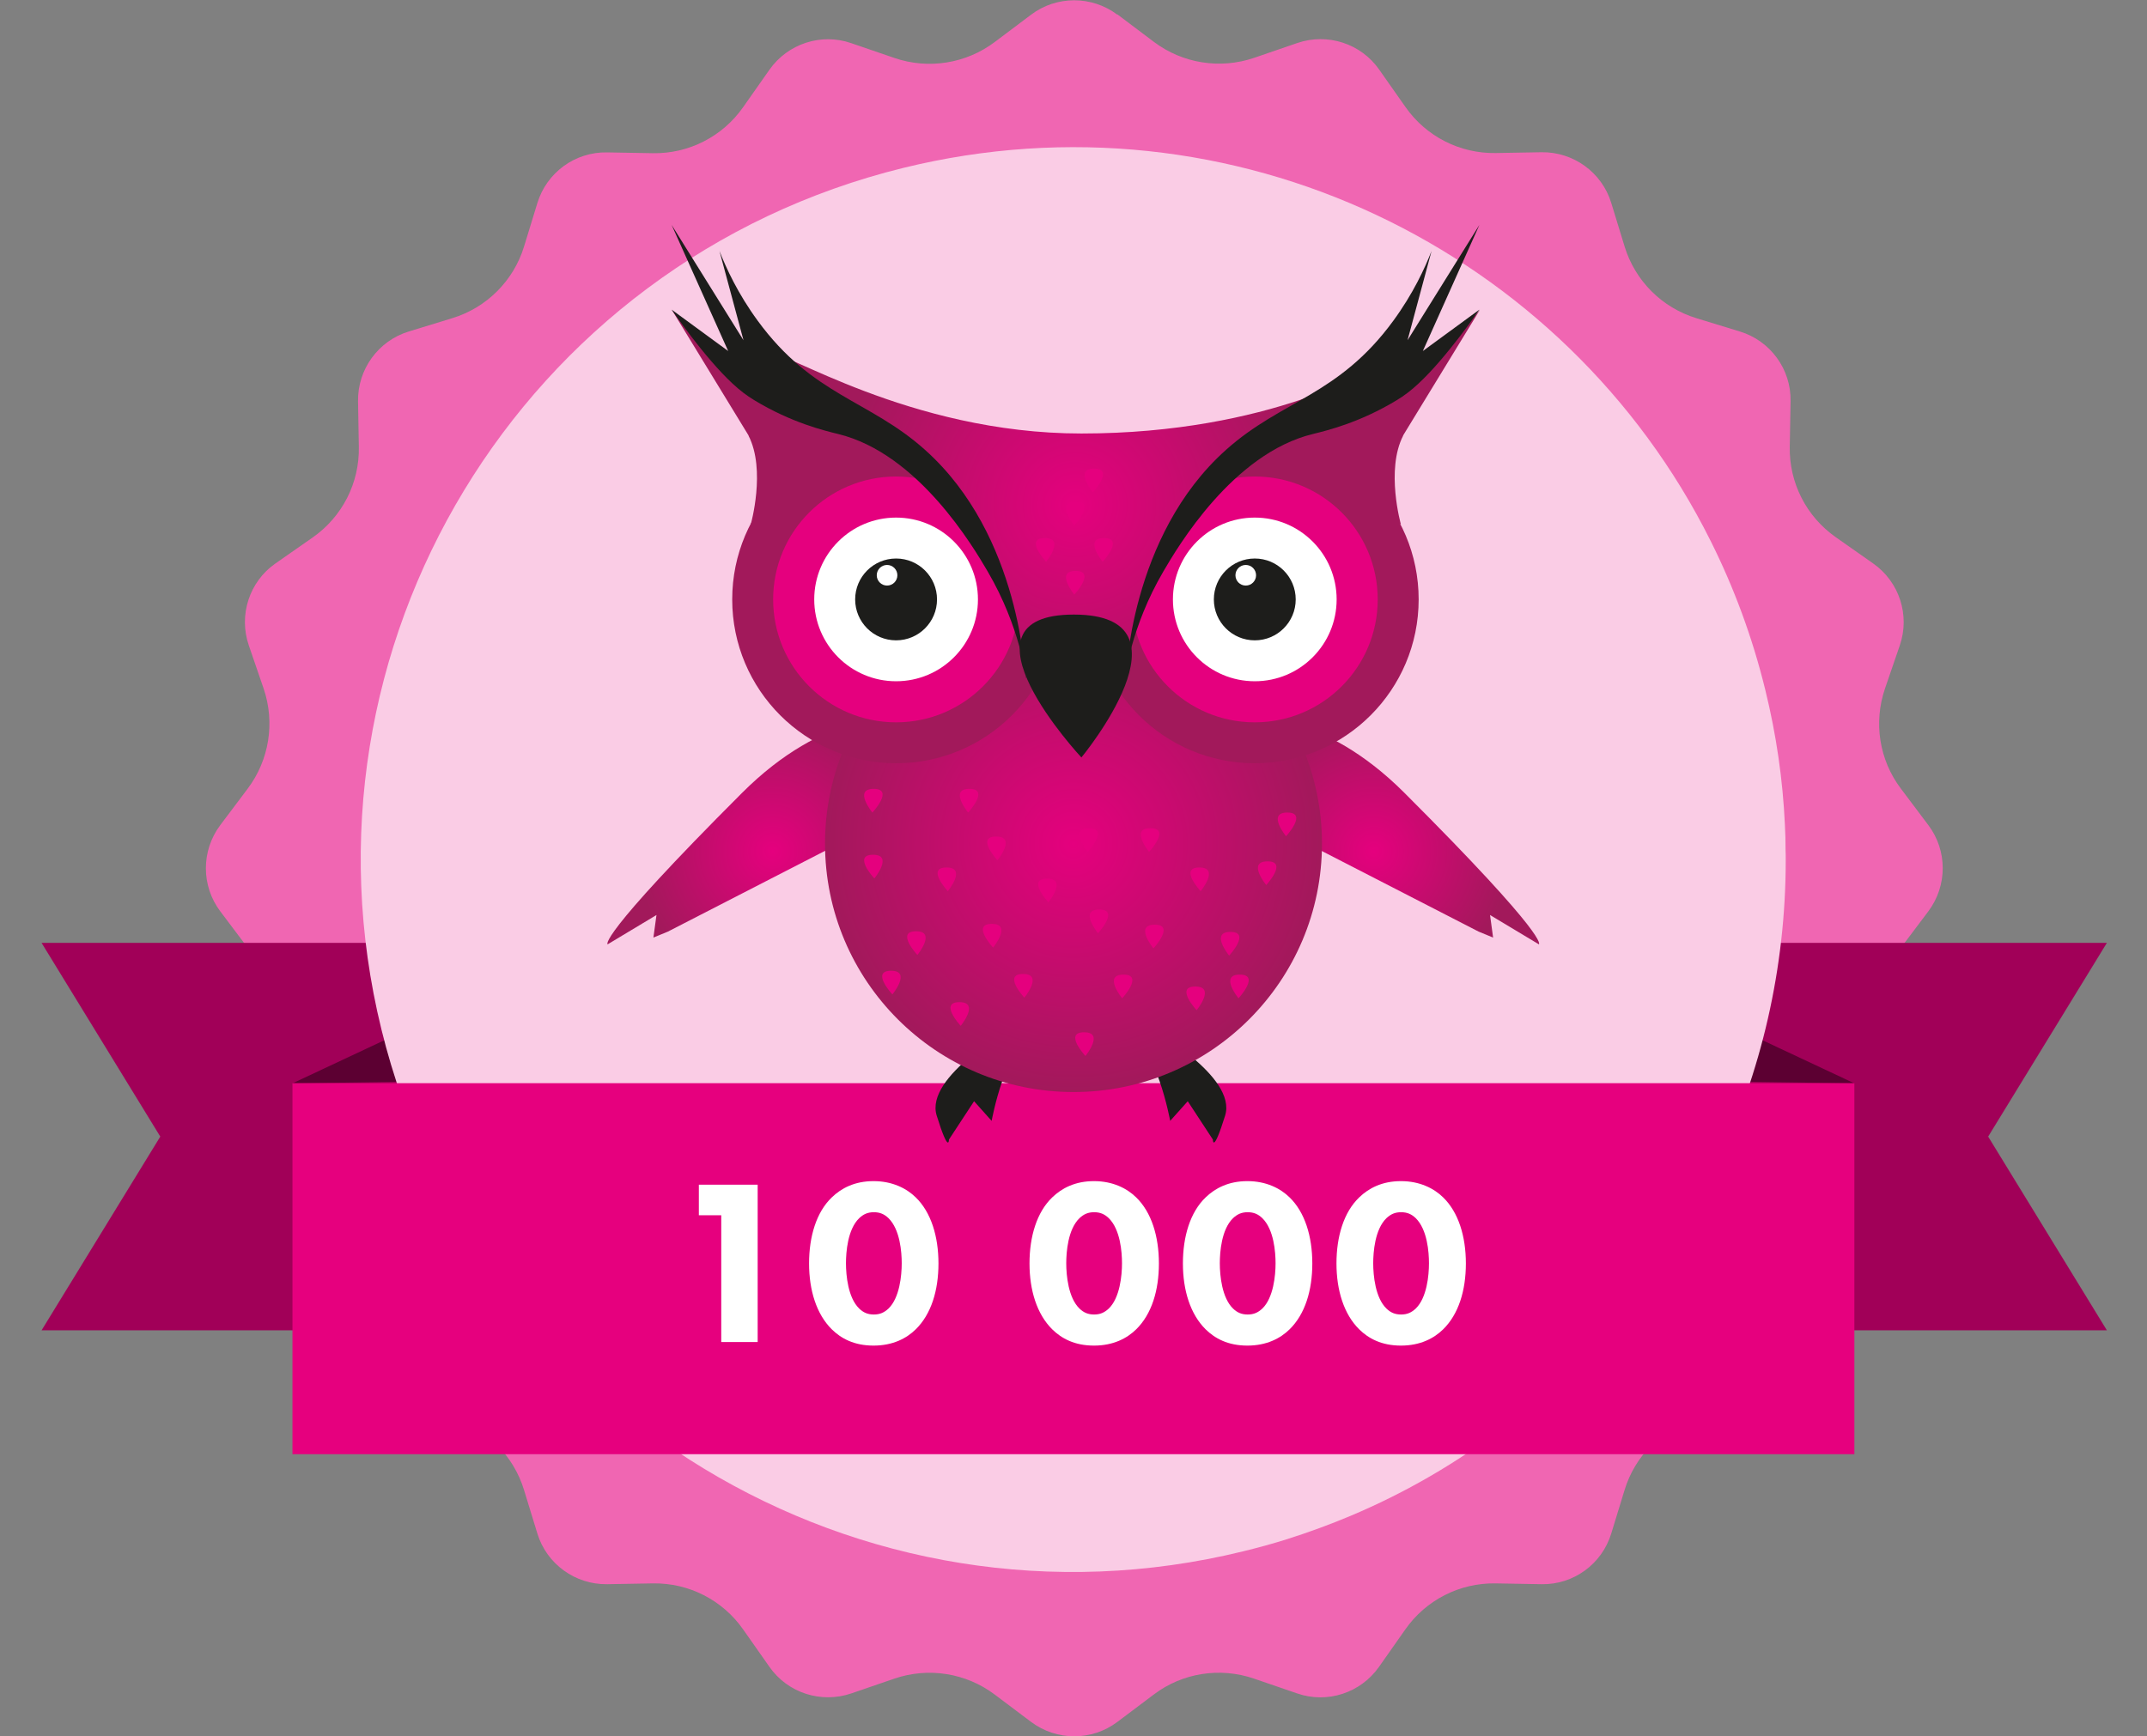
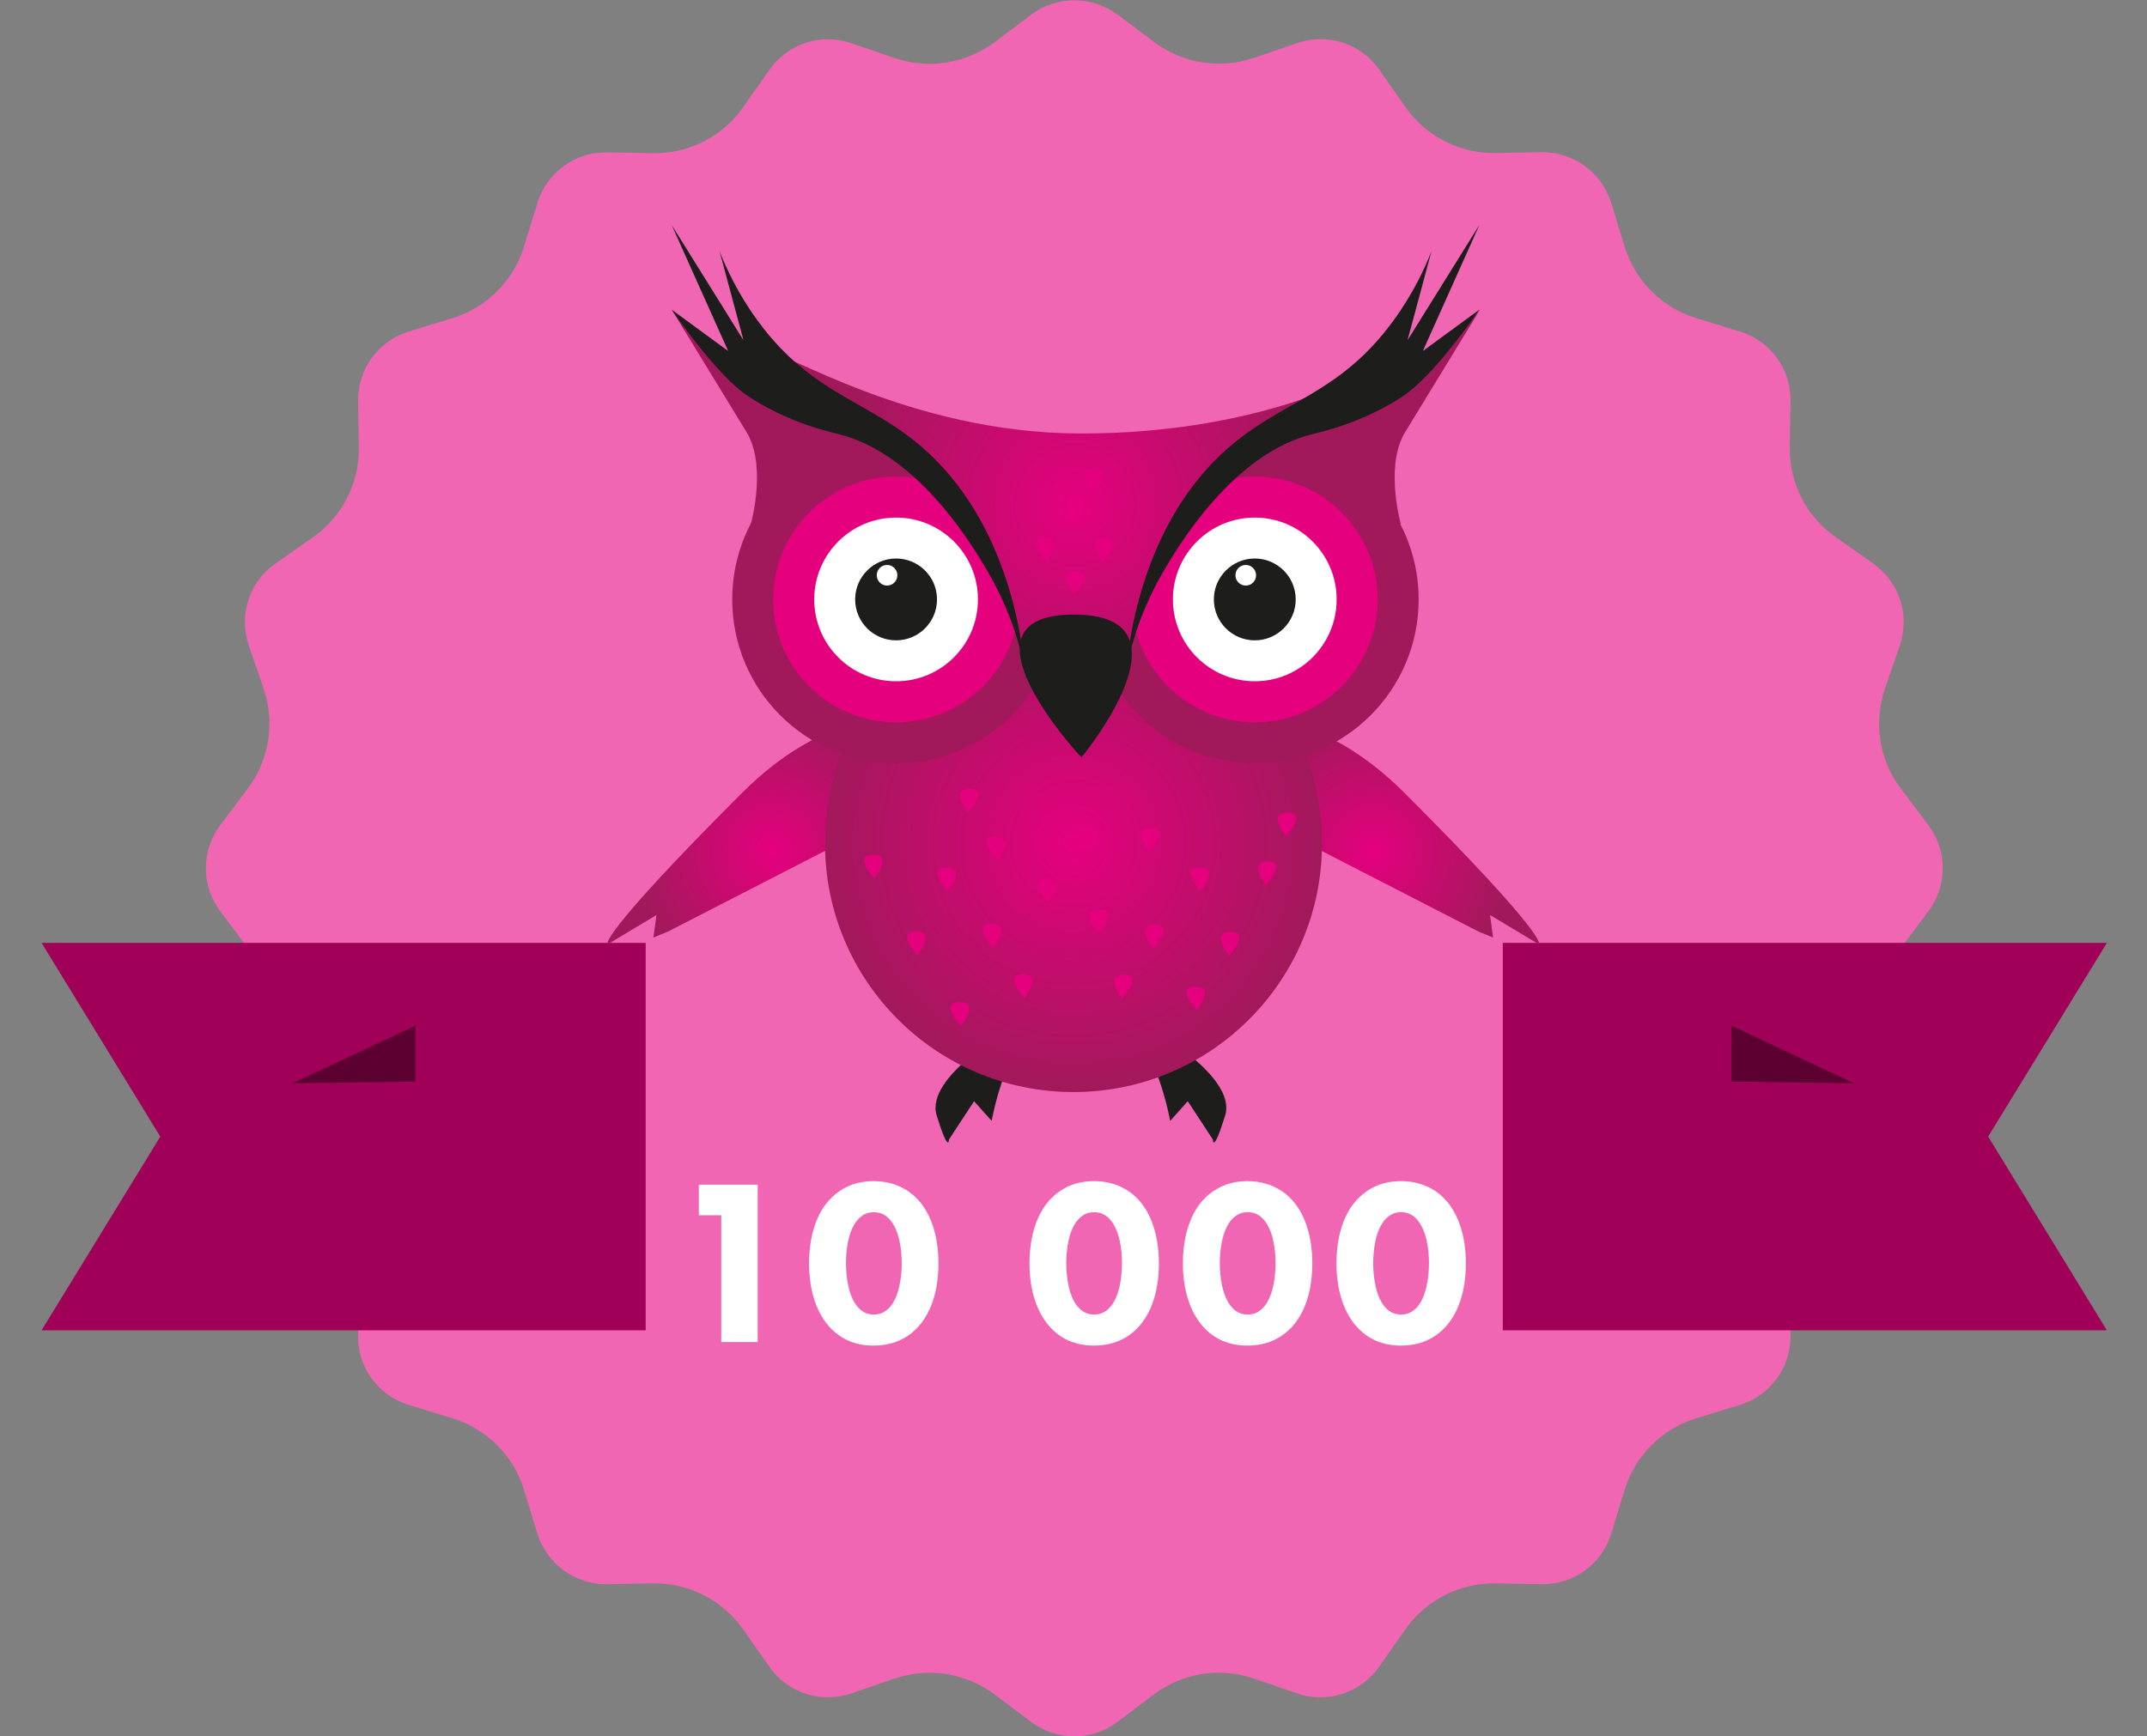
<svg xmlns="http://www.w3.org/2000/svg" xmlns:xlink="http://www.w3.org/1999/xlink" id="Layer_1" data-name="Layer 1" viewBox="0 0 133.24 107.78">
  <rect x="0" y="0" width="133.24" height="107.78" fill="#808080" stroke="none" />
  <defs>
    <style>
      .cls-1 {
        fill: #e5007e;
      }

      .cls-2 {
        fill: #5c0032;
      }

      .cls-2, .cls-3, .cls-4, .cls-5 {
        fill-rule: evenodd;
      }

      .cls-3 {
        fill: #facce5;
      }

      .cls-6 {
        fill: #fff;
      }

      .cls-4 {
        fill: #f066b2;
      }

      .cls-7 {
        fill: url(#radial-gradient);
      }

      .cls-8 {
        fill: url(#radial-gradient-3);
      }

      .cls-9 {
        fill: url(#radial-gradient-2);
      }

      .cls-10 {
        fill: #e6007e;
      }

      .cls-11 {
        fill: #a2195b;
      }

      .cls-12 {
        fill: url(#radial-gradient-4);
      }

      .cls-13 {
        fill: #1d1d1b;
      }

      .cls-5 {
        fill: #a10058;
      }
    </style>
    <radialGradient id="radial-gradient" cx="910.43" cy="-424.47" fx="910.43" fy="-424.47" r="8.47" gradientTransform="translate(-895.96 -290.78) rotate(45)" gradientUnits="userSpaceOnUse">
      <stop offset="0" stop-color="#e5007e" />
      <stop offset="1" stop-color="#a2195b" />
    </radialGradient>
    <radialGradient id="radial-gradient-2" cx="-551.76" cy="-75.2" fx="-551.76" fy="-75.2" r="8.47" gradientTransform="translate(-251.72 496.18) rotate(135) scale(1 -1)" xlink:href="#radial-gradient" />
    <radialGradient id="radial-gradient-3" cx="66.62" cy="52.37" fx="66.62" fy="52.37" r="15.42" gradientTransform="matrix(1,0,0,1,0,0)" xlink:href="#radial-gradient" />
    <radialGradient id="radial-gradient-4" cx="66.72" cy="31.34" fx="66.72" fy="31.34" r="14.82" gradientTransform="matrix(1,0,0,1,0,0)" xlink:href="#radial-gradient" />
  </defs>
  <path id="Path_5599" data-name="Path 5599" class="cls-4" d="M69.34.89l2.27,1.71c1.78,1.34,4.11,1.71,6.22.99l2.68-.92c1.87-.64,3.95.03,5.08,1.65l1.63,2.32c1.28,1.83,3.38,2.9,5.61,2.86l2.83-.05c1.98-.03,3.75,1.25,4.33,3.14l.83,2.71c.65,2.13,2.32,3.8,4.45,4.45l2.71.83c1.89.58,3.18,2.34,3.14,4.33l-.05,2.83c-.04,2.23,1.03,4.33,2.86,5.61l2.32,1.63c1.62,1.14,2.29,3.21,1.65,5.08l-.92,2.68c-.72,2.11-.36,4.44.99,6.22l1.7,2.26c1.19,1.58,1.19,3.76,0,5.35l-1.7,2.26c-1.34,1.78-1.71,4.11-.99,6.22l.92,2.68c.64,1.87-.03,3.95-1.65,5.08l-2.32,1.63c-1.83,1.28-2.9,3.38-2.86,5.61l.05,2.83c.03,1.98-1.25,3.75-3.14,4.33l-2.71.83c-2.13.65-3.8,2.32-4.45,4.45l-.83,2.71c-.58,1.89-2.34,3.18-4.33,3.14l-2.84-.05c-2.23-.04-4.33,1.03-5.61,2.86l-1.63,2.32c-1.14,1.62-3.21,2.3-5.08,1.65l-2.68-.92c-2.11-.72-4.44-.36-6.22.99l-2.26,1.7c-1.58,1.19-3.76,1.19-5.35,0l-2.26-1.7c-1.78-1.34-4.11-1.71-6.22-.99l-2.68.92c-1.87.64-3.95-.03-5.08-1.65l-1.63-2.32c-1.28-1.83-3.38-2.9-5.61-2.86l-2.83.05c-1.98.03-3.75-1.25-4.33-3.14l-.83-2.71c-.65-2.13-2.32-3.8-4.45-4.45l-2.71-.83c-1.89-.58-3.18-2.34-3.14-4.33l.05-2.83c.04-2.23-1.03-4.33-2.86-5.61l-2.32-1.63c-1.62-1.14-2.3-3.21-1.65-5.08l.92-2.68c.72-2.11.35-4.44-.99-6.22l-1.7-2.26c-1.19-1.58-1.19-3.76,0-5.35l1.7-2.26c1.34-1.78,1.71-4.11.99-6.22l-.92-2.68c-.64-1.87.03-3.95,1.65-5.08l2.32-1.62c1.83-1.28,2.9-3.38,2.86-5.61l-.05-2.84c-.03-1.98,1.25-3.75,3.14-4.33l2.71-.83c2.13-.65,3.8-2.32,4.45-4.44l.83-2.71c.58-1.89,2.34-3.18,4.33-3.14l2.83.05c2.23.04,4.33-1.03,5.61-2.86l1.63-2.32c1.14-1.62,3.21-2.3,5.08-1.65l2.68.92c2.11.72,4.44.35,6.22-.99l2.26-1.7c1.58-1.19,3.76-1.19,5.35,0" />
  <g>
    <path id="Path_5600" data-name="Path 5600" class="cls-5" d="M123.38,70.56l7.37-12.03h-37.49v24.05h37.49l-7.37-12.03Z" />
    <path id="Path_5601" data-name="Path 5601" class="cls-5" d="M9.95,70.56l-7.37-12.03h37.49v24.05H2.58l7.37-12.03Z" />
  </g>
  <polygon class="cls-2" points="115.08 67.25 107.45 63.67 107.45 67.14 115.08 67.25" />
  <polygon class="cls-2" points="18.15 67.25 25.78 63.67 25.78 67.14 18.15 67.25" />
-   <path class="cls-3" d="M110.82,53.36v.03c0,13.46-6.09,25.84-16.02,34.04-.47.39-.96.78-1.45,1.14-2.9,2.21-6.09,4.08-9.54,5.53-1.28.54-2.6,1.02-3.95,1.45-.89.28-1.8.53-2.71.75-23.72,5.82-47.66-8.69-53.48-32.4-5.82-23.72,8.69-47.66,32.4-53.48,20.45-5.02,41.07,5.08,50.09,23.16,1.44,2.88,2.59,5.97,3.39,9.24.68,2.76,1.09,5.57,1.22,8.4.03.52.04,1.05.04,1.58.01.19.01.37.01.56Z" />
-   <rect class="cls-10" x="18.15" y="67.24" width="96.93" height="23.03" />
  <g>
    <path class="cls-6" d="M44.76,75.44h-1.39v-1.9h3.65v9.77h-2.26v-7.87Z" />
    <path class="cls-6" d="M56.83,82.52c-.57.56-1.42,1.01-2.62,1.01s-2.01-.44-2.59-1.01c-.95-.94-1.41-2.42-1.41-4.09s.45-3.18,1.41-4.1c.59-.57,1.42-1.01,2.59-1.01s2.05.45,2.62,1.01c.95.92,1.41,2.42,1.41,4.1s-.45,3.15-1.41,4.09ZM53.32,75.62c-.72.7-.82,2.11-.82,2.8,0,.76.13,2.14.82,2.81.26.25.53.37.91.37s.64-.12.91-.37c.69-.67.82-2.05.82-2.81,0-.69-.1-2.09-.82-2.8-.26-.25-.53-.37-.91-.37s-.64.12-.91.37Z" />
    <path class="cls-6" d="M70.51,82.52c-.57.56-1.42,1.01-2.62,1.01s-2.01-.44-2.59-1.01c-.95-.94-1.41-2.42-1.41-4.09s.45-3.18,1.41-4.1c.59-.57,1.42-1.01,2.59-1.01s2.05.45,2.62,1.01c.95.92,1.41,2.42,1.41,4.1s-.45,3.15-1.41,4.09ZM66.99,75.62c-.72.7-.82,2.11-.82,2.8,0,.76.13,2.14.82,2.81.26.25.53.37.91.37s.64-.12.91-.37c.69-.67.82-2.05.82-2.81,0-.69-.1-2.09-.82-2.8-.26-.25-.53-.37-.91-.37s-.64.12-.91.37Z" />
    <path class="cls-6" d="M80.03,82.52c-.57.56-1.42,1.01-2.62,1.01s-2.01-.44-2.59-1.01c-.95-.94-1.41-2.42-1.41-4.09s.45-3.18,1.41-4.1c.59-.57,1.42-1.01,2.59-1.01s2.05.45,2.62,1.01c.95.92,1.41,2.42,1.41,4.1s-.45,3.15-1.41,4.09ZM76.52,75.62c-.72.7-.82,2.11-.82,2.8,0,.76.13,2.14.82,2.81.26.25.53.37.91.37s.64-.12.91-.37c.69-.67.82-2.05.82-2.81,0-.69-.1-2.09-.82-2.8-.26-.25-.53-.37-.91-.37s-.64.12-.91.37Z" />
    <path class="cls-6" d="M89.56,82.52c-.57.56-1.42,1.01-2.62,1.01s-2.01-.44-2.59-1.01c-.95-.94-1.41-2.42-1.41-4.09s.45-3.18,1.41-4.1c.59-.57,1.42-1.01,2.59-1.01s2.05.45,2.62,1.01c.95.92,1.41,2.42,1.41,4.1s-.45,3.15-1.41,4.09ZM86.04,75.62c-.72.7-.82,2.11-.82,2.8,0,.76.13,2.14.82,2.81.26.25.53.37.91.37s.64-.12.91-.37c.69-.67.82-2.05.82-2.81,0-.69-.1-2.09-.82-2.8-.26-.25-.53-.37-.91-.37s-.64.12-.91.37Z" />
  </g>
  <g>
    <path class="cls-11" d="M87.08,27.04c-1.1,2.13-.14,5.52-.14,5.52l-7.82-5.44c1.63-.37,3.81-1.05,6.14-2.36,3.21-1.8,5.33-4.01,6.58-5.53-1.59,2.6-3.18,5.21-4.77,7.81Z" />
    <path class="cls-11" d="M46.45,27.04c1.1,2.13.14,5.52.14,5.52l7.82-5.44c-1.63-.37-3.81-1.05-6.14-2.36-3.21-1.8-5.33-4.01-6.58-5.53,1.59,2.6,3.18,5.21,4.77,7.81Z" />
    <path class="cls-13" d="M62.83,63.81s-5.46,3-4.7,5.44.76,1.49.76,1.49l1.56-2.38,1.09,1.22s.88-4.84,2.61-5.17-1.32-.61-1.32-.61Z" />
    <path class="cls-7" d="M55.68,44.56s-4.47-.5-9.63,4.66c-9.12,9.12-8.34,9.4-8.34,9.4l3.03-1.82-.19,1.4.9-.37,14.51-7.46,2.5-3.01-2.79-2.79Z" />
    <path class="cls-9" d="M77.53,44.56s4.47-.5,9.63,4.66c9.12,9.12,8.34,9.4,8.34,9.4l-3.03-1.82.19,1.4-.9-.37-14.51-7.46-2.5-3.01,2.79-2.79Z" />
    <path class="cls-13" d="M71.33,63.81s5.46,3,4.7,5.44-.76,1.49-.76,1.49l-1.56-2.38-1.09,1.22s-.88-4.84-2.61-5.17,1.32-.61,1.32-.61Z" />
    <circle class="cls-8" cx="66.62" cy="52.37" r="15.42" />
    <circle class="cls-11" cx="55.61" cy="37.21" r="10.17" />
    <circle class="cls-1" cx="55.61" cy="37.21" r="7.63" />
    <circle class="cls-6" cx="55.61" cy="37.21" r="5.08" />
    <circle class="cls-11" cx="77.87" cy="37.21" r="10.17" />
    <circle class="cls-1" cx="77.87" cy="37.21" r="7.63" />
    <circle class="cls-6" cx="77.87" cy="37.21" r="5.08" />
    <path class="cls-1" d="M61.9,53.4s-1.37-1.47-.08-1.47.08,1.47.08,1.47Z" />
    <path class="cls-1" d="M56.93,59.28s-1.37-1.47-.08-1.47.08,1.47.08,1.47Z" />
-     <path class="cls-1" d="M55.38,61.73s-1.37-1.47-.08-1.47.08,1.47.08,1.47Z" />
    <path class="cls-1" d="M54.26,54.53s-1.37-1.47-.08-1.47.08,1.47.08,1.47Z" />
    <path class="cls-1" d="M63.57,61.93s-1.37-1.47-.08-1.47.08,1.47.08,1.47Z" />
    <path class="cls-1" d="M59.62,63.68s-1.37-1.47-.08-1.47.08,1.47.08,1.47Z" />
    <path class="cls-1" d="M74.26,62.71s-1.37-1.47-.08-1.47.08,1.47.08,1.47Z" />
    <path class="cls-1" d="M61.63,58.82s-1.37-1.47-.08-1.47.08,1.47.08,1.47Z" />
    <path class="cls-1" d="M58.82,55.32s-1.37-1.47-.08-1.47.08,1.47.08,1.47Z" />
    <path class="cls-1" d="M74.51,55.32s-1.37-1.47-.08-1.47.08,1.47.08,1.47Z" />
    <path class="cls-1" d="M65.06,56.01s-1.37-1.47-.08-1.47.08,1.47.08,1.47Z" />
    <path class="cls-1" d="M71.31,52.88s1.37-1.47.08-1.47-.08,1.47-.08,1.47Z" />
-     <path class="cls-1" d="M54.14,50.44s1.37-1.47.08-1.47-.08,1.47-.08,1.47Z" />
+     <path class="cls-1" d="M54.14,50.44Z" />
    <path class="cls-1" d="M60.08,50.44s1.37-1.47.08-1.47-.08,1.47-.08,1.47Z" />
    <path class="cls-1" d="M67.5,52.88s1.37-1.47.08-1.47-.08,1.47-.08,1.47Z" />
    <path class="cls-1" d="M79.81,51.91s1.37-1.47.08-1.47-.08,1.47-.08,1.47Z" />
    <path class="cls-1" d="M76.28,59.32s1.37-1.47.08-1.47-.08,1.47-.08,1.47Z" />
-     <path class="cls-1" d="M76.86,61.97s1.37-1.47.08-1.47-.08,1.47-.08,1.47Z" />
    <path class="cls-1" d="M78.58,54.94s1.37-1.47.08-1.47-.08,1.47-.08,1.47Z" />
    <path class="cls-1" d="M69.64,61.97s1.37-1.47.08-1.47-.08,1.47-.08,1.47Z" />
    <path class="cls-1" d="M71.58,58.87s1.37-1.47.08-1.47-.08,1.47-.08,1.47Z" />
    <path class="cls-1" d="M68.14,57.93s1.37-1.47.08-1.47-.08,1.47-.08,1.47Z" />
    <circle class="cls-13" cx="77.87" cy="37.21" r="2.54" />
    <circle class="cls-13" cx="55.61" cy="37.21" r="2.54" />
    <circle class="cls-6" cx="55.05" cy="35.71" r=".64" />
    <circle class="cls-6" cx="77.31" cy="35.71" r=".64" />
    <path class="cls-12" d="M63.48,40.66c-1.38-7.16-4.14-10.18-6.53-11.59-.32-.19-6.87-4.01-8.86-6.69-.05-.06-.18-.23-.11-.33.4-.52,8.38,4.86,19.13,4.86,11.8,0,18.38-4.2,18.38-4.2-1.37.68-3.31,1.71-5.51,3.16-3.1,2.04-4.65,3.06-5.82,4.56,0,0-1.99,1.64-4.19,10.24h-6.49Z" />
    <path class="cls-13" d="M63.67,42.09s-.33-3.13-2.39-6.64c-.86-1.47-4.29-7.3-9.27-8.51-.81-.2-2.89-.69-5.22-2.11-.43-.26-.86-.58-1.33-1.02-1.76-1.63-3.78-4.59-3.78-4.59l3.51,2.57-3.51-7.83,4.46,7.16-1.49-5.54c.41,1.05,1.14,2.65,2.38,4.34,3.41,4.66,6.91,4.9,10.37,8,6.02,5.37,6.19,14.2,6.26,14.18Z" />
    <path class="cls-13" d="M69.82,42.09s.33-3.13,2.39-6.64c.86-1.47,4.29-7.3,9.27-8.51.81-.2,2.89-.69,5.22-2.11.43-.26.86-.58,1.33-1.02,1.76-1.63,3.78-4.59,3.78-4.59l-3.51,2.57,3.51-7.83-4.46,7.16,1.49-5.54c-.41,1.05-1.14,2.65-2.38,4.34-3.41,4.66-6.91,4.9-10.37,8-6.02,5.37-6.19,14.2-6.26,14.18Z" />
    <path class="cls-13" d="M67.11,47.02s-8.29-8.87-.47-8.87.47,8.87.47,8.87Z" />
    <path class="cls-1" d="M64.92,34.87s-1.37-1.47-.08-1.47.08,1.47.08,1.47Z" />
    <path class="cls-1" d="M68.43,34.87s1.37-1.47.08-1.47-.08,1.47-.08,1.47Z" />
    <path class="cls-1" d="M66.67,32.62s1.37-1.47.08-1.47-.08,1.47-.08,1.47Z" />
    <path class="cls-1" d="M66.67,36.91s1.37-1.47.08-1.47-.08,1.47-.08,1.47Z" />
    <path class="cls-1" d="M67.82,30.56s1.37-1.47.08-1.47-.08,1.47-.08,1.47Z" />
-     <path class="cls-1" d="M67.36,65.55s-1.37-1.47-.08-1.47.08,1.47.08,1.47Z" />
  </g>
</svg>